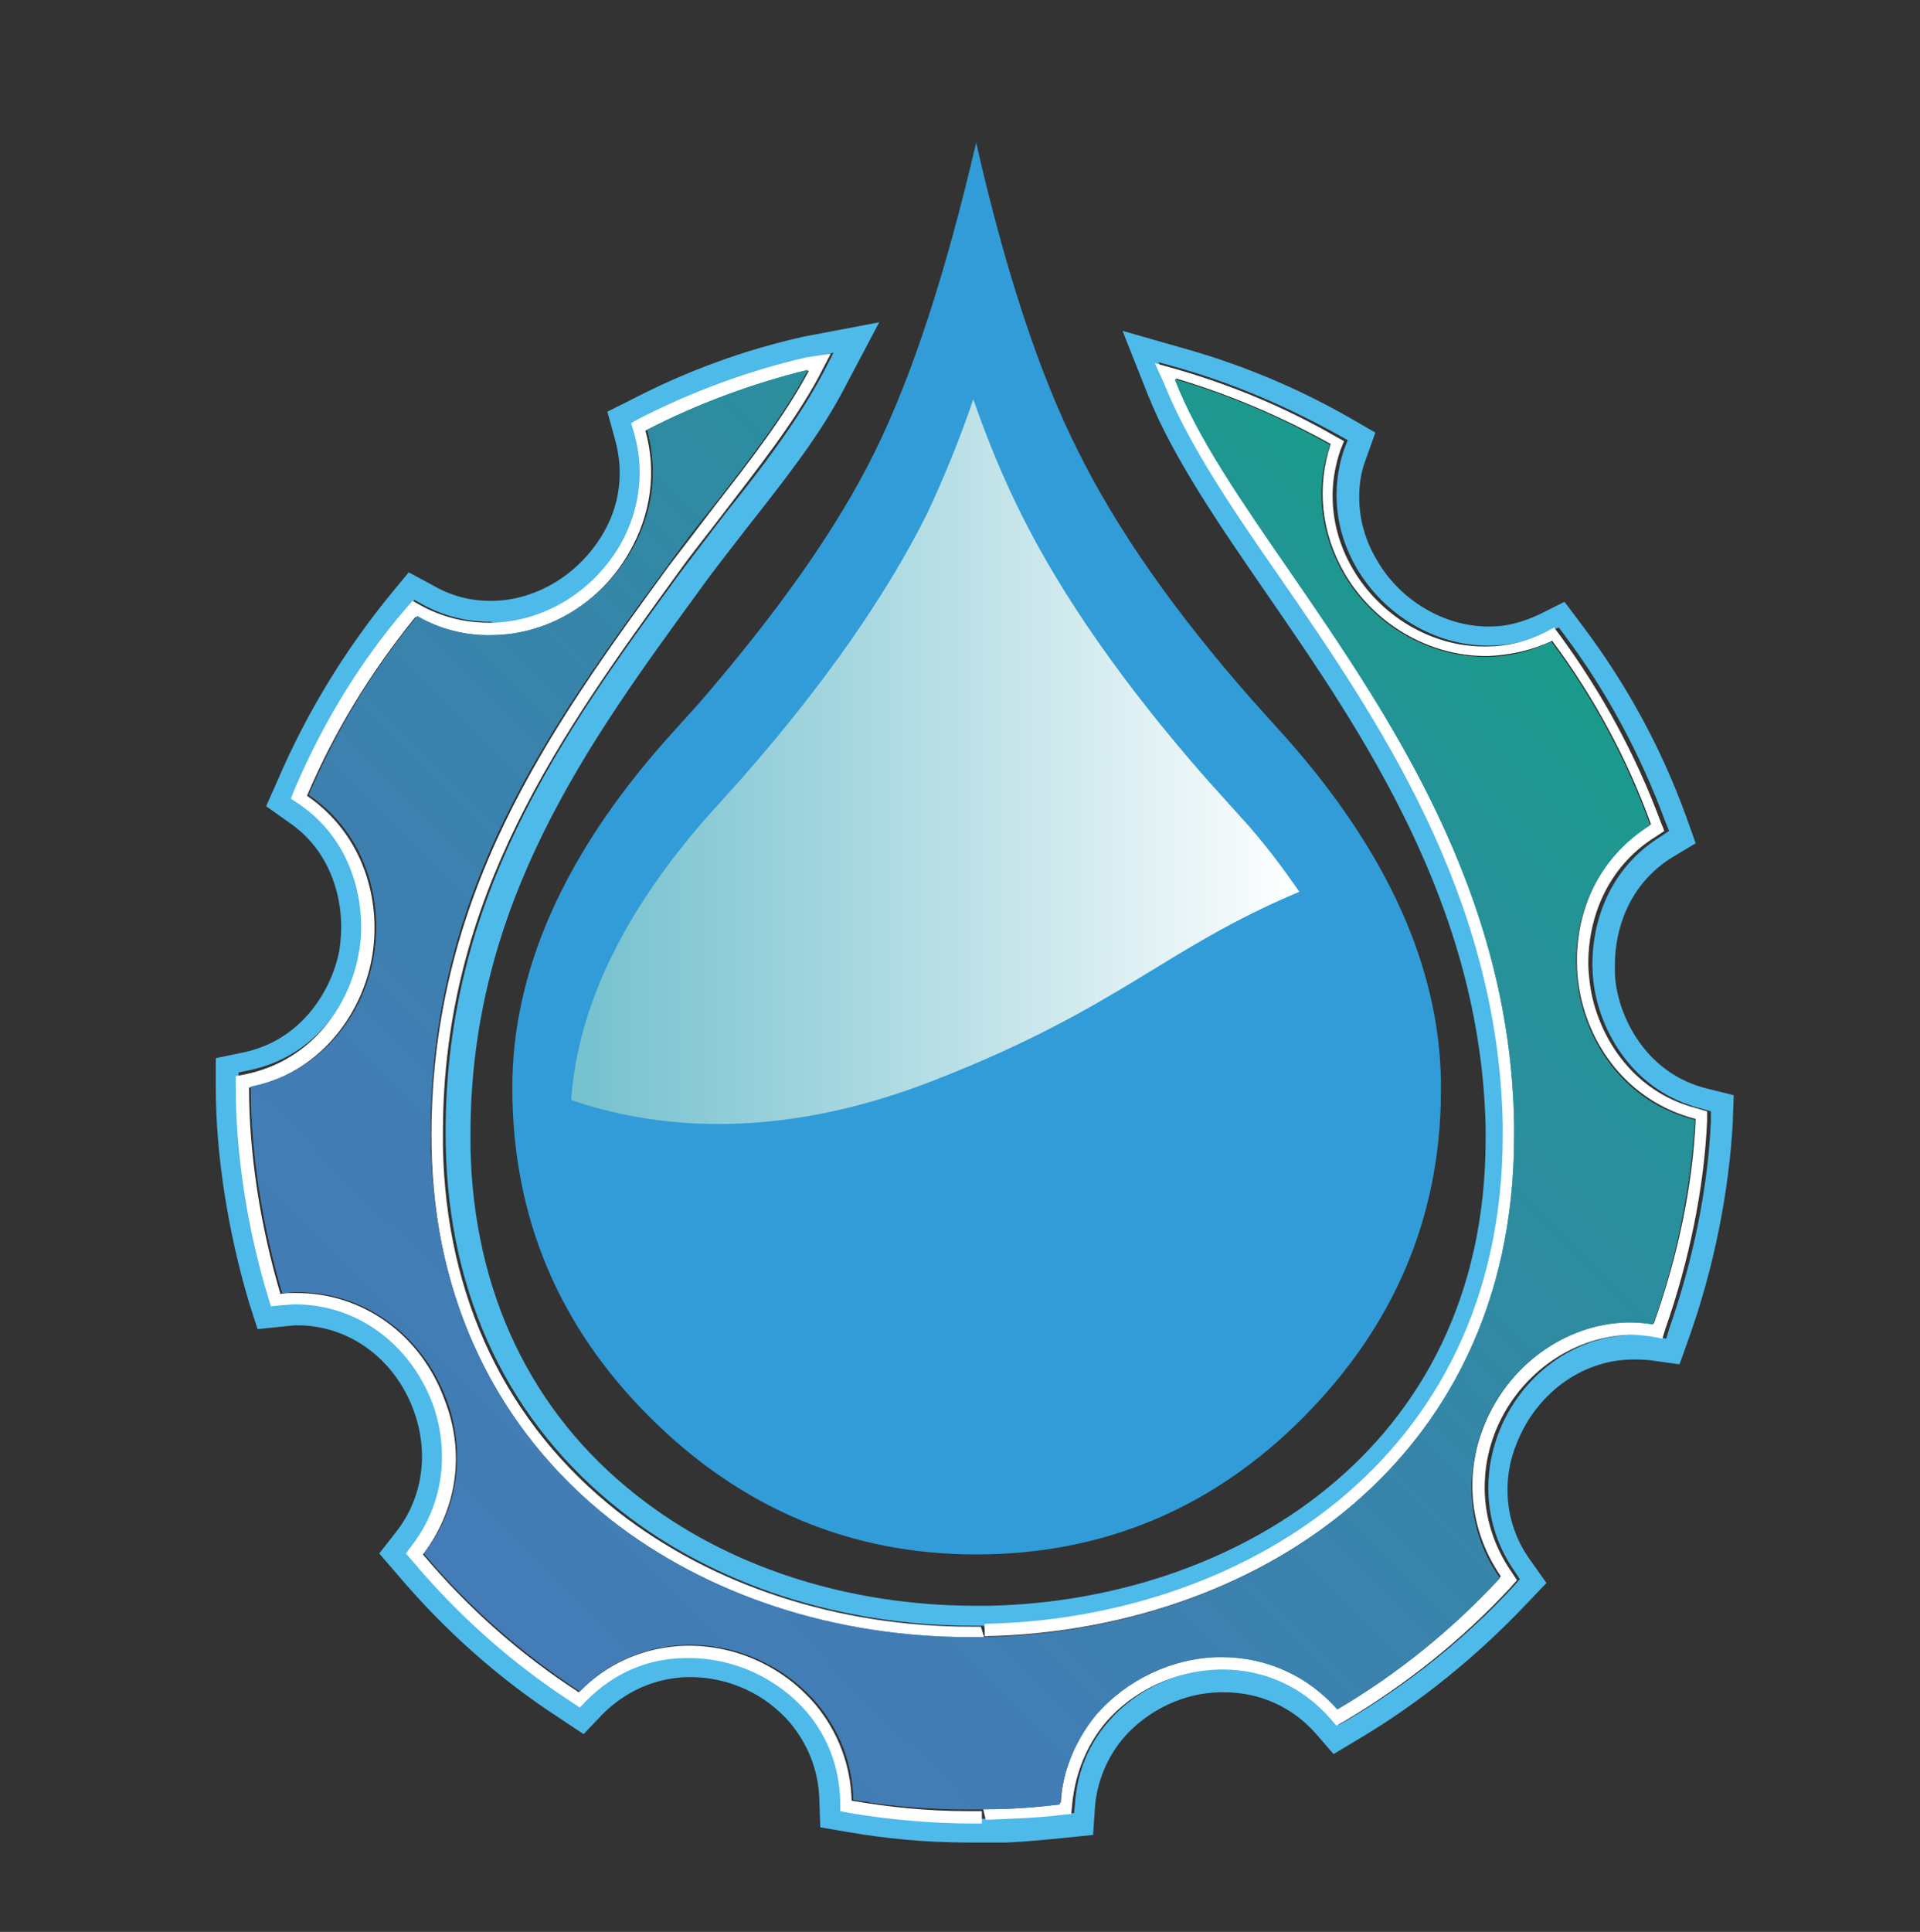
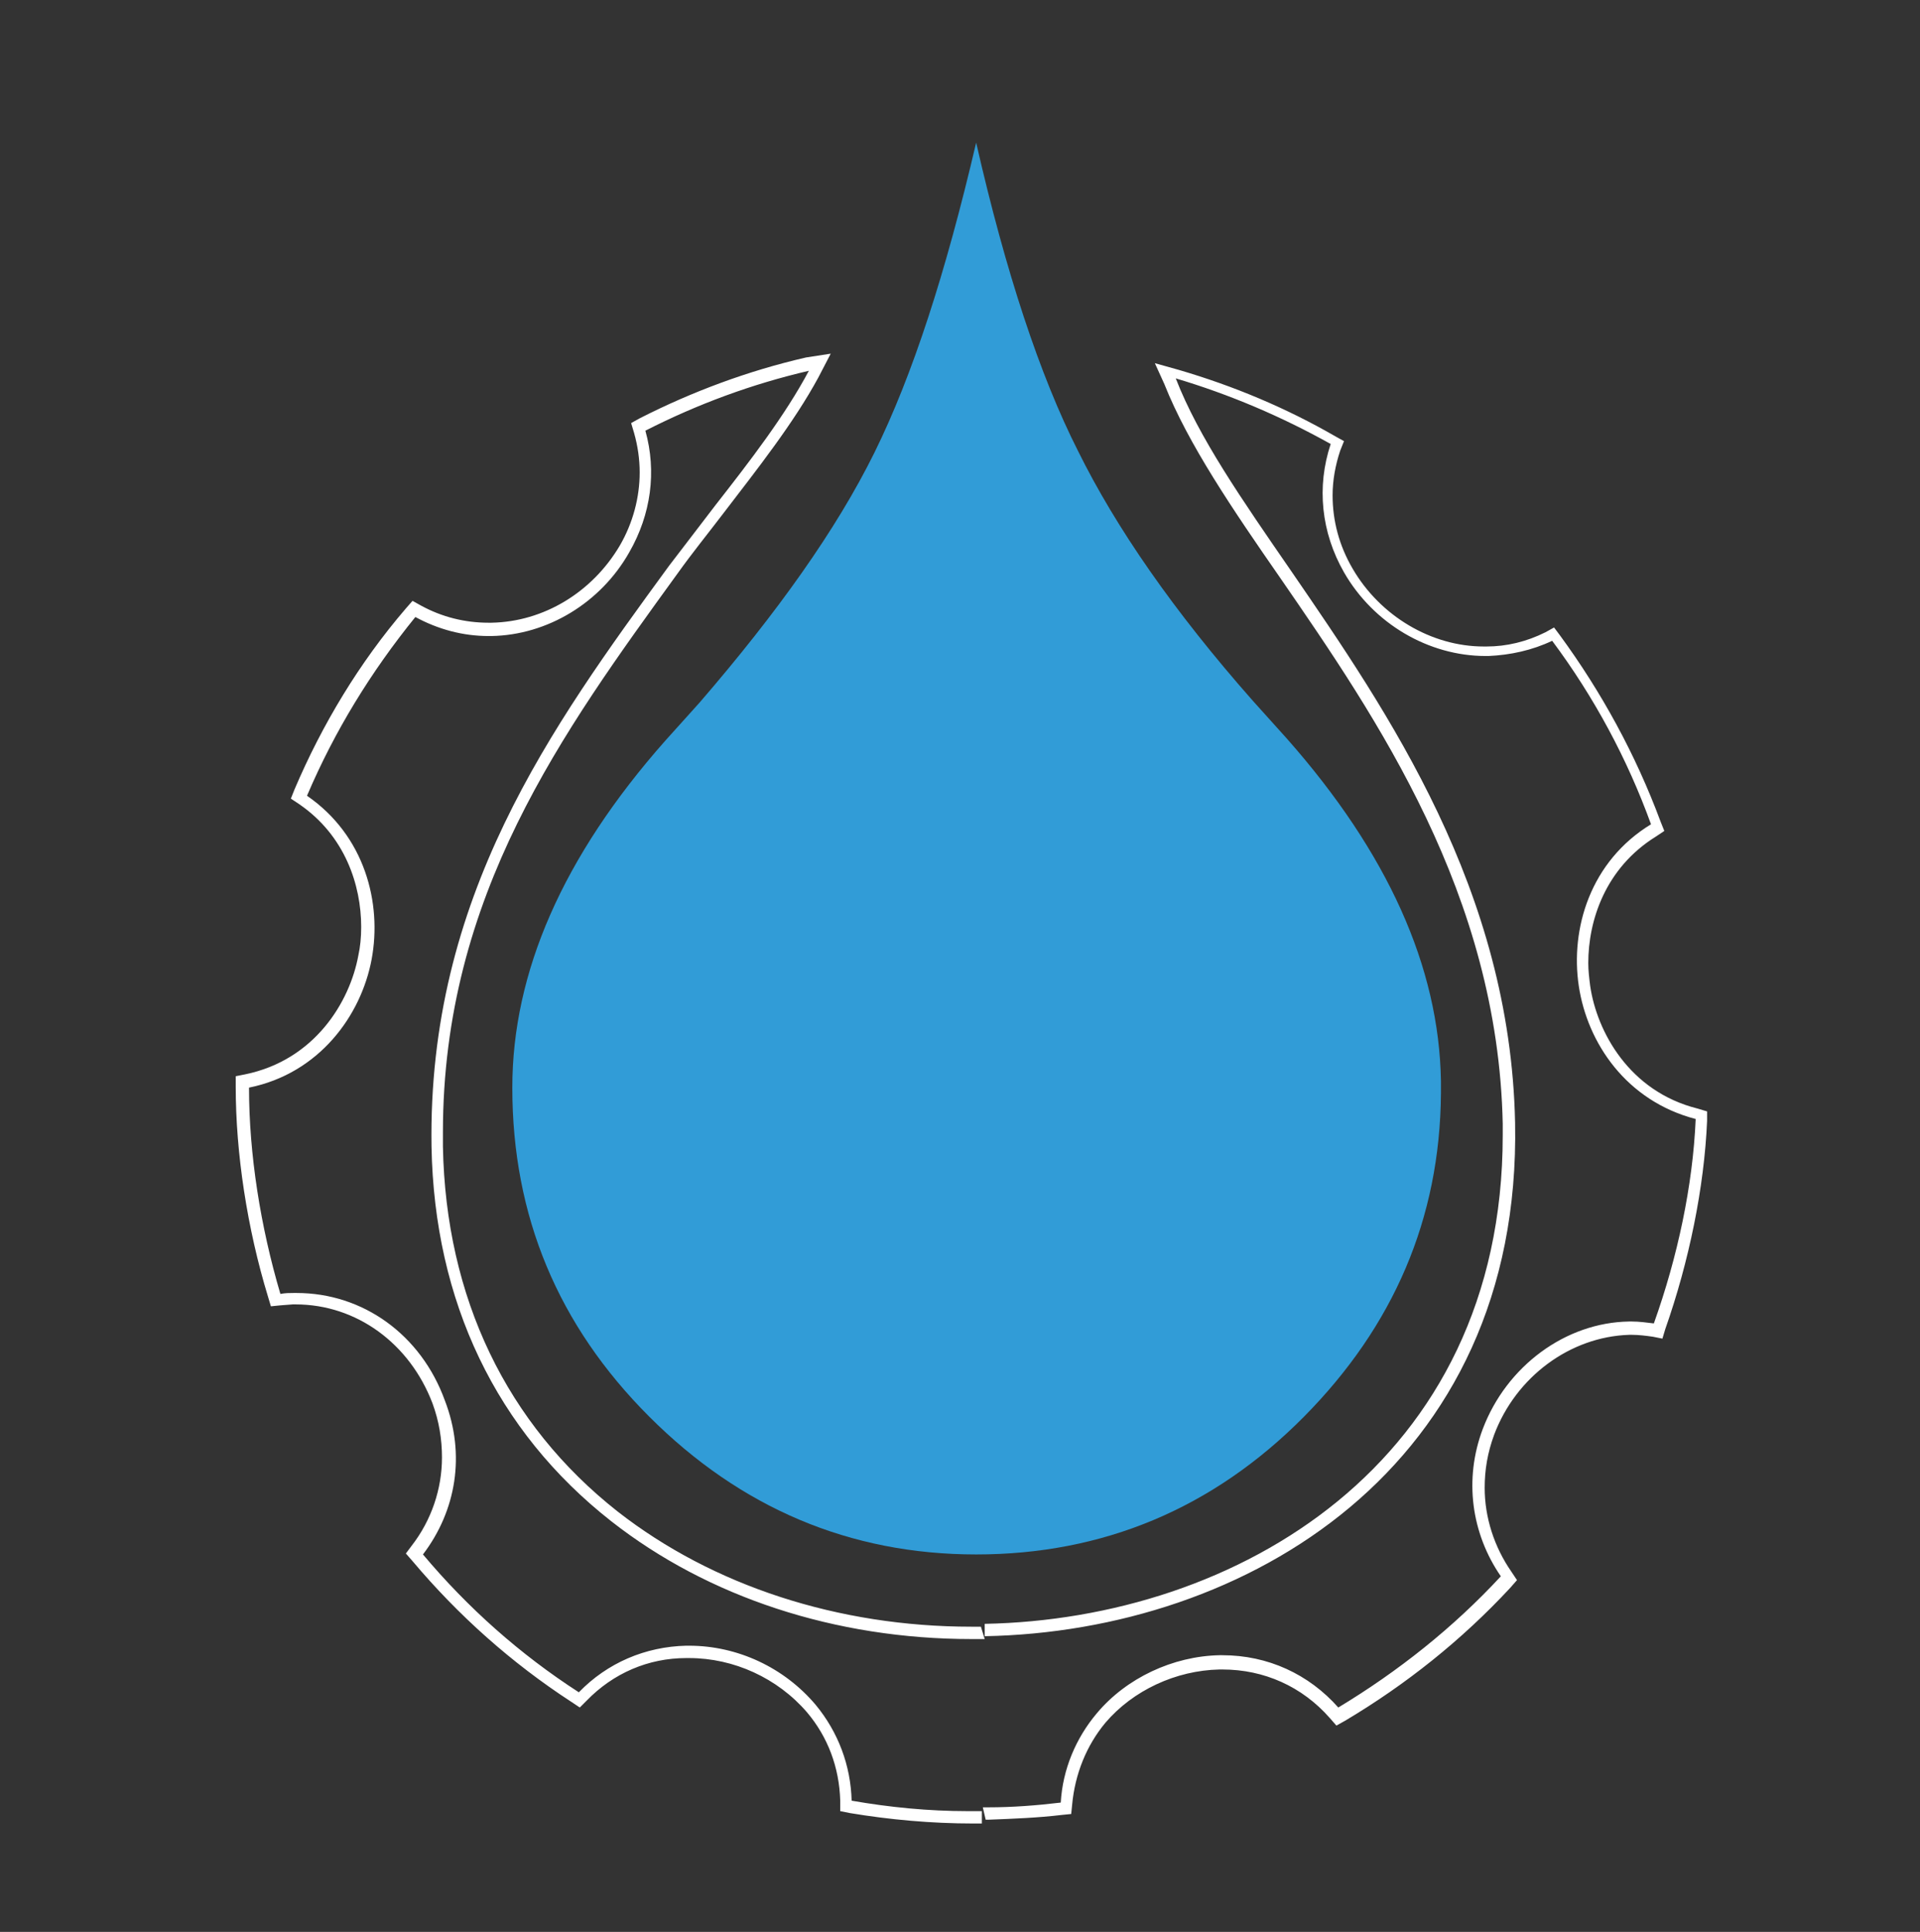
<svg xmlns="http://www.w3.org/2000/svg" xmlns:xlink="http://www.w3.org/1999/xlink" id="Layer_2_00000026160452491636904910000017627514086113377184_" x="0px" y="0px" viewBox="0 0 202 203.2" style="enable-background:new 0 0 202 203.2;" xml:space="preserve">
  <rect x="0" y="0" width="202" height="203.2" fill="#333333" stroke="none" />
  <style type="text/css">	.st0{fill:#4EBAEA;}	.st1{fill:#FFFFFF;}	.st2{fill:url(#SVGID_1_);}	.st3{clip-path:url(#SVGID_00000023276279552172765410000003759212834285301427_);}	.st4{fill:url(#SVGID_00000128483192670042965310000014669378244272518060_);}	.st5{fill:#319CD7;}	.st6{clip-path:url(#SVGID_00000106828915490072075680000000808363586665098158_);}	.st7{fill:url(#SVGID_00000065766697382395641140000015794223872019058837_);}</style>
-   <path class="st0" d="M51.9,65.5c5.5-0.1,10.6-3.2,13.5-8.1c2.1-3.6,2.7-7.8,1.5-11.8l-0.3-1l0.9-0.5c5.6-2.9,11.5-5,17.5-6.4 l2.7-0.6l-1.3,2.5c-2.6,4.8-6.3,9.7-10,14.3c-1.6,2.1-3.3,4.3-4.8,6.3c-12.4,17-25.2,34.5-24.7,60.3c0.3,15.9,6.7,29.2,18.4,38.4 c9.9,7.8,23.1,12.1,37.2,12.1h1l0.4,1.3v-1.3c26.7-0.5,55.2-17.2,54.6-52.7c-0.5-24.1-13.2-42.5-23.4-57.4 c-5-7.3-9.7-14.1-12.2-20.4l-1-2.4l2.5,0.7c5.8,1.7,11.3,4.1,16.5,7l0.9,0.5l-0.4,1c-1.4,4.2-0.9,8.6,1.3,12.4 c2.9,5,8.3,8.2,13.8,8.2h0.3c2.1,0,4.2-0.5,6.2-1.5L164,66l0.6,0.8c4.5,6,8,12.6,10.6,19.6l0.4,1l-0.9,0.6c-6.3,3.9-7.7,10.9-7,15.7 c0.7,4.8,4.1,11.1,11.3,12.9l1,0.3l0,1c-0.3,7.1-1.9,14.8-4.4,21.9l-0.3,1l-1-0.2c-0.7-0.1-1.5-0.2-2.2-0.2h-0.3 c-6.2,0.1-11.9,4.3-14.2,10.5c-1.8,4.9-1.2,10.1,1.7,14.3l0.6,0.9l-0.7,0.8c-5.1,5.5-11,10.2-17.4,14l-0.9,0.5l-0.7-0.8 c-2.9-3.2-6.9-5.1-11.3-5.1h-0.3c-4.6,0.1-9.1,2.2-12,5.6c-2.1,2.4-3.3,5.4-3.5,8.6l-0.1,1l-1,0.1c-2.6,0.3-5.2,0.5-7.7,0.5h-0.3 l-0.3-1.3v1.3h-0.9c-4.4,0-8.8-0.4-13-1.1l-1-0.2l0-1.1c-0.1-3.5-1.3-6.7-3.5-9.3c-3-3.6-7.6-5.7-12.4-5.7h-0.3 c-4,0.1-7.7,1.7-10.5,4.6l-0.7,0.7l-0.9-0.6c-6.3-4.1-11.9-9.1-16.7-14.8l-0.7-0.8l0.6-0.8c3.3-4.3,4.1-9.7,2.1-15 c-2.4-6.3-8-10.4-14.4-10.4h-0.3l-1.3,0.1l-1,0.1l-0.3-1c-2.2-7.2-3.4-15-3.4-22.1v-1.1l1-0.2c7.4-1.5,11-7.7,11.9-12.5 c0.9-4.8-0.2-11.8-6.3-15.9L30.9,84l0.4-1c2.9-6.9,6.8-13.3,11.6-19.1l0.7-0.8l0.9,0.5c2.2,1.2,4.6,1.8,7.1,1.8L51.9,65.5L51.9,65.5 z M84.6,35.4C78.3,36.8,72.3,39,66.5,42l-2.6,1.3l0.8,2.9c0.3,1.1,0.5,2.3,0.5,3.5c0,2.3-0.6,4.5-1.8,6.5c-2.5,4.2-6.9,6.9-11.5,7 h-0.3c-2.1,0-4.1-0.5-6-1.6L43,60.2l-1.9,2.3c-4.9,6-8.9,12.6-11.9,19.6l-1.2,2.7l2.4,1.7c4.1,2.8,5.5,7.3,5.5,11 c0,0.9-0.1,1.8-0.2,2.5c-0.8,4.1-3.9,9.4-10.1,10.7l-2.9,0.6v3c0,7.2,1.3,15.3,3.5,22.7l0.9,2.8l2.9-0.3l1-0.1h0.3 c5.4,0,10.2,3.5,12.2,8.9c0.6,1.6,0.9,3.3,0.9,4.9c0,2.8-0.9,5.6-2.7,7.9l-1.8,2.3l1.9,2.2c5,5.9,10.7,11,17.2,15.2l2.4,1.6l2-2.1 c2.4-2.4,5.5-3.8,8.9-3.9h0.3c4.1,0,8,1.8,10.6,4.9c1.8,2.2,2.9,4.9,3,7.9l0.1,3l2.9,0.5c4.1,0.7,8.3,1.1,12.5,1.1h0.9l3.2,0v0h0.2 c2-0.1,4.1-0.3,6.1-0.5l2.9-0.3l0.2-2.9c0.2-2.7,1.3-5.3,3-7.3c2.5-2.9,6.4-4.8,10.3-4.8h0.3c3.7,0,7.1,1.5,9.6,4.3l1.9,2.2l2.5-1.5 c6.6-3.9,12.6-8.8,17.9-14.4l2-2.1l-1.7-2.4c-1.6-2.2-2.4-4.8-2.4-7.4c0-1.6,0.3-3.2,0.9-4.7c2-5.3,6.8-8.9,12.1-9h0.3 c0.6,0,1.2,0,1.9,0.1l2.9,0.4l1-2.8c2.6-7.3,4.2-15.3,4.6-22.6l0.1-2.9l-2.8-0.7c-6.1-1.5-9-6.9-9.6-11c-0.1-0.6-0.1-1.3-0.1-2 c0-3.8,1.5-8.5,6-11.3l2.5-1.5l-1-2.8c-2.6-7.2-6.3-14-11-20.2l-1.8-2.4l-2.6,1.3c-1.7,0.8-3.4,1.3-5.2,1.3l-0.2,0 c-4.7,0-9.4-2.8-11.8-7.1c-1.2-2-1.8-4.3-1.8-6.5c0-1.4,0.2-2.7,0.7-4l1-2.8l-2.6-1.5c-5.4-3.1-11.1-5.5-17-7.2l-7-2l2.7,6.8 c2.6,6.5,7.4,13.5,12.5,20.9c10,14.5,22.5,32.7,23,56.1v1.2c0,33-27,48.6-52.3,49.1h-1.3c-13.5,0-26.2-4.1-35.7-11.6 c-11.1-8.7-17.2-21.4-17.5-36.6c0-0.4,0-0.9,0-1.4c0-24.3,12.4-41.2,24.3-57.5c1.5-2.1,3.2-4.2,4.8-6.3c3.7-4.7,7.6-9.6,10.2-14.6 l3.7-7L84.6,35.4L84.6,35.4z" />
  <path class="st1" d="M122.5,40.4c2.5,6.3,7.2,13.2,12.2,20.4c10.2,14.8,22.9,33.3,23.4,57.4v1.2c0,34.6-28.1,50.9-54.5,51.4v1.3l0,0 c27.4-0.5,56.5-17.7,55.8-54c-0.5-24.5-13.3-43.1-23.6-58.1c-5.1-7.4-9.7-14-12.1-20.2c5.7,1.7,11.1,4,16.3,6.9 c-1.5,4.5-1,9.3,1.4,13.5c3.1,5.4,8.9,8.8,14.9,8.8h0.3c2.3-0.1,4.6-0.6,6.7-1.6c4.4,5.9,7.9,12.4,10.4,19.3c-6.4,3.9-8.5,11-7.6,17 c0.9,6,5,12.1,12.3,14c-0.3,7-1.9,14.5-4.4,21.5c-0.8-0.1-1.6-0.2-2.3-0.2h-0.3c-6.7,0.1-12.9,4.7-15.4,11.3c-2,5.3-1.2,11,1.9,15.5 c-5,5.4-10.8,10-17.1,13.8c-3.1-3.5-7.4-5.5-12.2-5.5h-0.3c-4.9,0.1-9.8,2.4-12.9,6.1c-2.2,2.6-3.6,5.9-3.8,9.4 c-2.5,0.3-5.1,0.5-7.6,0.5h-0.6l0.3,1.3h0.3c2.6-0.1,5.2-0.2,7.7-0.5l1-0.1l0.1-1c0.3-3.2,1.5-6.2,3.5-8.6c2.9-3.4,7.4-5.5,12-5.6 h0.3c4.4,0,8.4,1.8,11.3,5.1l0.7,0.8l0.9-0.5c6.4-3.8,12.3-8.5,17.4-14l0.7-0.8l-0.6-0.9c-1.8-2.6-2.8-5.7-2.8-8.8 c0-1.9,0.3-3.7,1-5.6c2.3-6.1,8-10.3,14.2-10.5h0.3c0.7,0,1.5,0.1,2.2,0.2l1,0.2l0.3-1c2.5-7.1,4.1-14.9,4.4-21.9l0-1l-1-0.3 c-7.2-1.8-10.6-8.1-11.3-12.9c-0.1-0.8-0.2-1.6-0.2-2.4c0-4.5,1.8-10,7.1-13.3l0.9-0.6l-0.4-1c-2.6-7-6.2-13.6-10.6-19.6l-0.6-0.8 l-0.9,0.5c-2,1-4.1,1.5-6.2,1.5h-0.3c-5.5,0-10.9-3.2-13.8-8.2c-1.4-2.4-2.1-5-2.1-7.7c0-1.6,0.3-3.2,0.8-4.7l0.4-1l-0.9-0.5 c-5.2-3-10.7-5.3-16.5-7l-2.5-0.7L122.5,40.4L122.5,40.4z M84.8,37.6c-6.1,1.4-12,3.6-17.5,6.4l-0.9,0.5l0.3,1 c0.4,1.4,0.6,2.8,0.6,4.2c0,2.6-0.7,5.3-2.1,7.7c-2.9,4.9-8,8-13.5,8.1h-0.3c-2.5,0-4.9-0.6-7.1-1.8l-0.9-0.5l-0.7,0.8 C37.8,69.7,33.9,76.2,31,83l-0.4,1l0.9,0.6c4.8,3.3,6.5,8.5,6.5,12.9c0,1.1-0.1,2.1-0.3,3c-0.9,4.9-4.6,11-11.9,12.5l-1,0.2v1.1 c0,7,1.2,14.9,3.4,22.1l0.3,1l1-0.1l1.3-0.1h0.3c6.4,0,12,4.1,14.4,10.4c0.7,1.9,1,3.8,1,5.7c0,3.3-1.1,6.6-3.2,9.3l-0.6,0.8 l0.7,0.8c4.8,5.7,10.4,10.7,16.7,14.8l0.9,0.6l0.7-0.7c2.8-2.9,6.5-4.5,10.5-4.5h0.3c4.7,0,9.3,2.1,12.4,5.7 c2.2,2.6,3.4,5.8,3.5,9.3l0,1.1l1,0.2c4.2,0.7,8.6,1.1,13,1.1h0.9v-1.3h-1.5c-4.1,0-8.2-0.4-12.2-1.1c-0.1-3.7-1.4-7.2-3.8-10.1 c-3.3-3.9-8.2-6.2-13.3-6.2h-0.3c-4.3,0.1-8.3,1.8-11.3,4.9c-6.2-4-11.7-8.9-16.4-14.5c3.5-4.6,4.5-10.5,2.3-16.2 c-2.5-6.9-8.6-11.3-15.6-11.3h-0.3c-0.4,0-0.9,0-1.4,0.1c-2.1-7.1-3.3-14.7-3.3-21.7c7.4-1.5,11.8-7.6,12.9-13.5 c1.1-5.9-0.7-13-6.8-17.2c2.9-6.8,6.7-13,11.4-18.8c2.4,1.3,5,2,7.7,2h0.3c5.9-0.1,11.5-3.5,14.5-8.8c2.3-4,2.9-8.5,1.7-12.8 c5.5-2.8,11.2-4.9,17.2-6.3c-2.5,4.7-6.2,9.5-9.8,14.1c-1.6,2.1-3.3,4.3-4.9,6.4c-12.5,17.1-25.4,34.9-25,61.1 c0.3,16.3,6.8,29.9,18.9,39.4c10.2,8,23.6,12.4,37.9,12.4h1.4l-0.4-1.3h-1c-14,0-27.2-4.3-37.2-12.1c-11.7-9.2-18.1-22.5-18.4-38.4 c0-0.5,0-1,0-1.5c0-24.9,12.6-42.1,24.7-58.8c1.5-2.1,3.2-4.2,4.8-6.3c3.6-4.7,7.4-9.5,10-14.3l1.3-2.5L84.8,37.6L84.8,37.6z" />
  <g>
    <linearGradient id="SVGID_1_" gradientUnits="userSpaceOnUse" x1="48.623" y1="36.107" x2="156.174" y2="143.659" gradientTransform="matrix(1 0 0 -1 0 203.89)">
      <stop offset="0" style="stop-color:#457BB8" />
      <stop offset="0.26" style="stop-color:#417DB4" />
      <stop offset="0.5" style="stop-color:#3685A9" />
      <stop offset="0.74" style="stop-color:#249396" />
      <stop offset="0.96" style="stop-color:#0BA67B" />
      <stop offset="1" style="stop-color:#07AA77" />
    </linearGradient>
-     <path class="st2" d="M68.1,45.2c0.4,1.5,0.6,3,0.6,4.5c0,2.9-0.8,5.7-2.3,8.3c-3.1,5.3-8.6,8.7-14.5,8.8c-2.8,0.1-5.6-0.6-8-2  c-4.7,5.7-8.5,12-11.4,18.8c5,3.4,7.1,8.8,7.1,13.9c0,1.1-0.1,2.2-0.3,3.3c-1.1,6-5.5,12-12.9,13.5c0,6.9,1.2,14.6,3.3,21.7  c0.5,0,0.9-0.1,1.4-0.1h0.3c6.9,0,13,4.4,15.6,11.3c0.8,2.1,1.1,4.1,1.1,6.2c0,3.6-1.2,7.1-3.5,10c4.7,5.6,10.3,10.5,16.4,14.5  c3-3.1,7-4.8,11.3-4.9c5.2-0.1,10.3,2.2,13.7,6.2c2.4,2.9,3.7,6.3,3.8,10.1c0.5,0.1,1,0.2,1.5,0.2h0l0.3,0.1  c2.8,0.4,5.7,0.6,8.6,0.7h0.2c0.5,0,1,0,1.4,0h2.1c2.6,0,5.1-0.2,7.6-0.5c0.3-3.5,1.6-6.7,3.8-9.4c3.2-3.7,8-6,12.9-6.1h0.3  c4.8,0,9.1,2,12.2,5.5c6.3-3.7,12.1-8.4,17.1-13.8c-2-2.8-3-6.1-3-9.5c0-2,0.4-4.1,1.1-6.1c2.5-6.6,8.7-11.2,15.4-11.3h0.3  c0.8,0,1.6,0.1,2.3,0.2c2.5-7,4-14.6,4.4-21.5c-7.3-1.8-11.4-8-12.3-14c-0.1-0.9-0.2-1.8-0.2-2.7c0-5.3,2.4-10.9,7.8-14.3  c-2.5-6.9-6-13.4-10.4-19.3c-2.1,1-4.4,1.6-6.7,1.6h-0.3c-6,0-11.8-3.4-14.9-8.8c-1.5-2.6-2.3-5.5-2.3-8.4c0-1.7,0.3-3.4,0.9-5.1  c-5.1-2.9-10.5-5.2-16.3-6.9c2.4,6.2,7,12.8,12.1,20.2c10.3,15,23.2,33.6,23.6,58.1v1.3c0,35.4-28.8,52.2-55.8,52.7h-1.4  c-14.3,0-27.7-4.4-37.9-12.4c-12-9.5-18.5-23.1-18.9-39.4c0-0.5,0-1,0-1.5c0-25.4,12.7-42.7,25-59.5c1.5-2.1,3.2-4.3,4.9-6.4  c3.6-4.6,7.3-9.4,9.8-14.1C79.3,40.3,73.5,42.4,68.1,45.2" />
    <g>
      <defs>
-         <path id="SVGID_00000132048713915936802120000003043514330821533860_" d="M68.1,45.2c0.4,1.5,0.6,3,0.6,4.5    c0,2.9-0.8,5.7-2.3,8.3c-3.1,5.3-8.6,8.7-14.5,8.8c-2.8,0.1-5.6-0.6-8-2c-4.7,5.7-8.5,12-11.4,18.8c5,3.4,7.1,8.8,7.1,13.9    c0,1.1-0.1,2.2-0.3,3.3c-1.1,6-5.5,12-12.9,13.5c0,6.9,1.2,14.6,3.3,21.7c0.5,0,0.9-0.1,1.4-0.1h0.3c6.9,0,13,4.4,15.6,11.3    c0.8,2.1,1.1,4.1,1.1,6.2c0,3.6-1.2,7.1-3.5,10c4.7,5.6,10.3,10.5,16.4,14.5c3-3.1,7-4.8,11.3-4.9c5.2-0.1,10.3,2.2,13.7,6.2    c2.4,2.9,3.7,6.3,3.8,10.1c0.5,0.1,1,0.2,1.5,0.2h0l0.3,0.1c2.8,0.4,5.7,0.6,8.6,0.7h0.2c0.5,0,1,0,1.4,0h2.1    c2.6,0,5.1-0.2,7.6-0.5c0.3-3.5,1.6-6.7,3.8-9.4c3.2-3.7,8-6,12.9-6.1h0.3c4.8,0,9.1,2,12.2,5.5c6.3-3.7,12.1-8.4,17.1-13.8    c-2-2.8-3-6.1-3-9.5c0-2,0.4-4.1,1.1-6.1c2.5-6.6,8.7-11.2,15.4-11.3h0.3c0.8,0,1.6,0.1,2.3,0.2c2.5-7,4-14.6,4.4-21.5    c-7.3-1.8-11.4-8-12.3-14c-0.1-0.9-0.2-1.8-0.2-2.7c0-5.3,2.4-10.9,7.8-14.3c-2.5-6.9-6-13.4-10.4-19.3c-2.1,1-4.4,1.6-6.7,1.6    h-0.3c-6,0-11.8-3.4-14.9-8.8c-1.5-2.6-2.3-5.5-2.3-8.4c0-1.7,0.3-3.4,0.9-5.1c-5.1-2.9-10.5-5.2-16.3-6.9    c2.4,6.2,7,12.8,12.1,20.2c10.3,15,23.2,33.6,23.6,58.1v1.3c0,35.4-28.8,52.2-55.8,52.7h-1.4c-14.3,0-27.7-4.4-37.9-12.4    c-12-9.5-18.5-23.1-18.9-39.4c0-0.5,0-1,0-1.5c0-25.4,12.7-42.7,25-59.5c1.5-2.1,3.2-4.3,4.9-6.4c3.6-4.6,7.3-9.4,9.8-14.1    C79.3,40.3,73.5,42.4,68.1,45.2" />
-       </defs>
+         </defs>
      <clipPath id="SVGID_00000113326774397993485380000018424395601261970592_">
        <use xlink:href="#SVGID_00000132048713915936802120000003043514330821533860_" style="overflow:visible;" />
      </clipPath>
      <g style="clip-path:url(#SVGID_00000113326774397993485380000018424395601261970592_);">
        <linearGradient id="SVGID_00000159472057280497867630000013542094406564521904_" gradientUnits="userSpaceOnUse" x1="-54.267" y1="-1645.676" x2="-52.833" y2="-1647.11" gradientTransform="matrix(105.85 0 0 105.85 5774.46 174381.562)">
          <stop offset="0" style="stop-color:#457BB8" />
          <stop offset="0.26" style="stop-color:#417DB4" />
          <stop offset="0.5" style="stop-color:#3685A9" />
          <stop offset="0.74" style="stop-color:#249396" />
          <stop offset="0.96" style="stop-color:#0BA67B" />
          <stop offset="1" style="stop-color:#07AA77" />
        </linearGradient>
-         <rect x="26.3" y="38.9" style="fill:url(#SVGID_00000159472057280497867630000013542094406564521904_);" width="152.3" height="151.4" />
      </g>
    </g>
  </g>
  <path class="st5" d="M102.7,15C99.5,28.7,96,39.5,92,47.6c-4,8.1-10.2,16.8-18.4,26.3l-3.6,4c-10.8,12.2-16.1,24.4-16.1,36.5 c0,13.5,4.8,25,14.4,34.6c9.6,9.6,21.1,14.5,34.4,14.5s24.9-4.8,34.5-14.5c9.4-9.5,14.3-20.8,14.4-34v-1.3c-0.2-12-5.6-24-16.2-36 l-3.6-4c-8.3-9.4-14.4-18.2-18.4-26.3C109.4,39.5,105.8,28.6,102.7,15L102.7,15L102.7,15z" />
  <g>
    <defs>
-       <path id="SVGID_00000131358703694370343820000001919157413885213330_" d="M97.5,54.1c-4.3,8.6-10.8,17.9-19.4,27.7l-3.6,4   c-8.9,10.1-13.7,20.1-14.4,29.8v0.1c8.4,2.9,21.3,4.5,38-2c19.8-7.7,24.3-13.9,38.6-19.9c-1.8-2.6-3.8-5.3-6.2-7.9l-3.6-4   c-8.6-9.8-15.1-19.1-19.4-27.7c-1.8-3.6-3.5-7.6-5.1-12.2C100.9,46.4,99.2,50.5,97.5,54.1" />
-     </defs>
+       </defs>
    <clipPath id="SVGID_00000067921730525601095000000002904680782327322531_">
      <use xlink:href="#SVGID_00000131358703694370343820000001919157413885213330_" style="overflow:visible;" />
    </clipPath>
    <g style="clip-path:url(#SVGID_00000067921730525601095000000002904680782327322531_);">
      <linearGradient id="SVGID_00000113338221673205427180000005226392775183312016_" gradientUnits="userSpaceOnUse" x1="-56.264" y1="-1654.127" x2="-54.829" y2="-1654.127" gradientTransform="matrix(53.24 0 0 53.24 3055.61 88146.734)">
        <stop offset="0" style="stop-color:#77C2CF" />
        <stop offset="3.000000e-02" style="stop-color:#77C2CF" />
        <stop offset="0.5" style="stop-color:#B6DEE5" />
        <stop offset="1" style="stop-color:#FFFFFF" />
      </linearGradient>
      <rect x="60.1" y="41.9" style="fill:url(#SVGID_00000113338221673205427180000005226392775183312016_);" width="76.6" height="78.3" />
    </g>
  </g>
</svg>